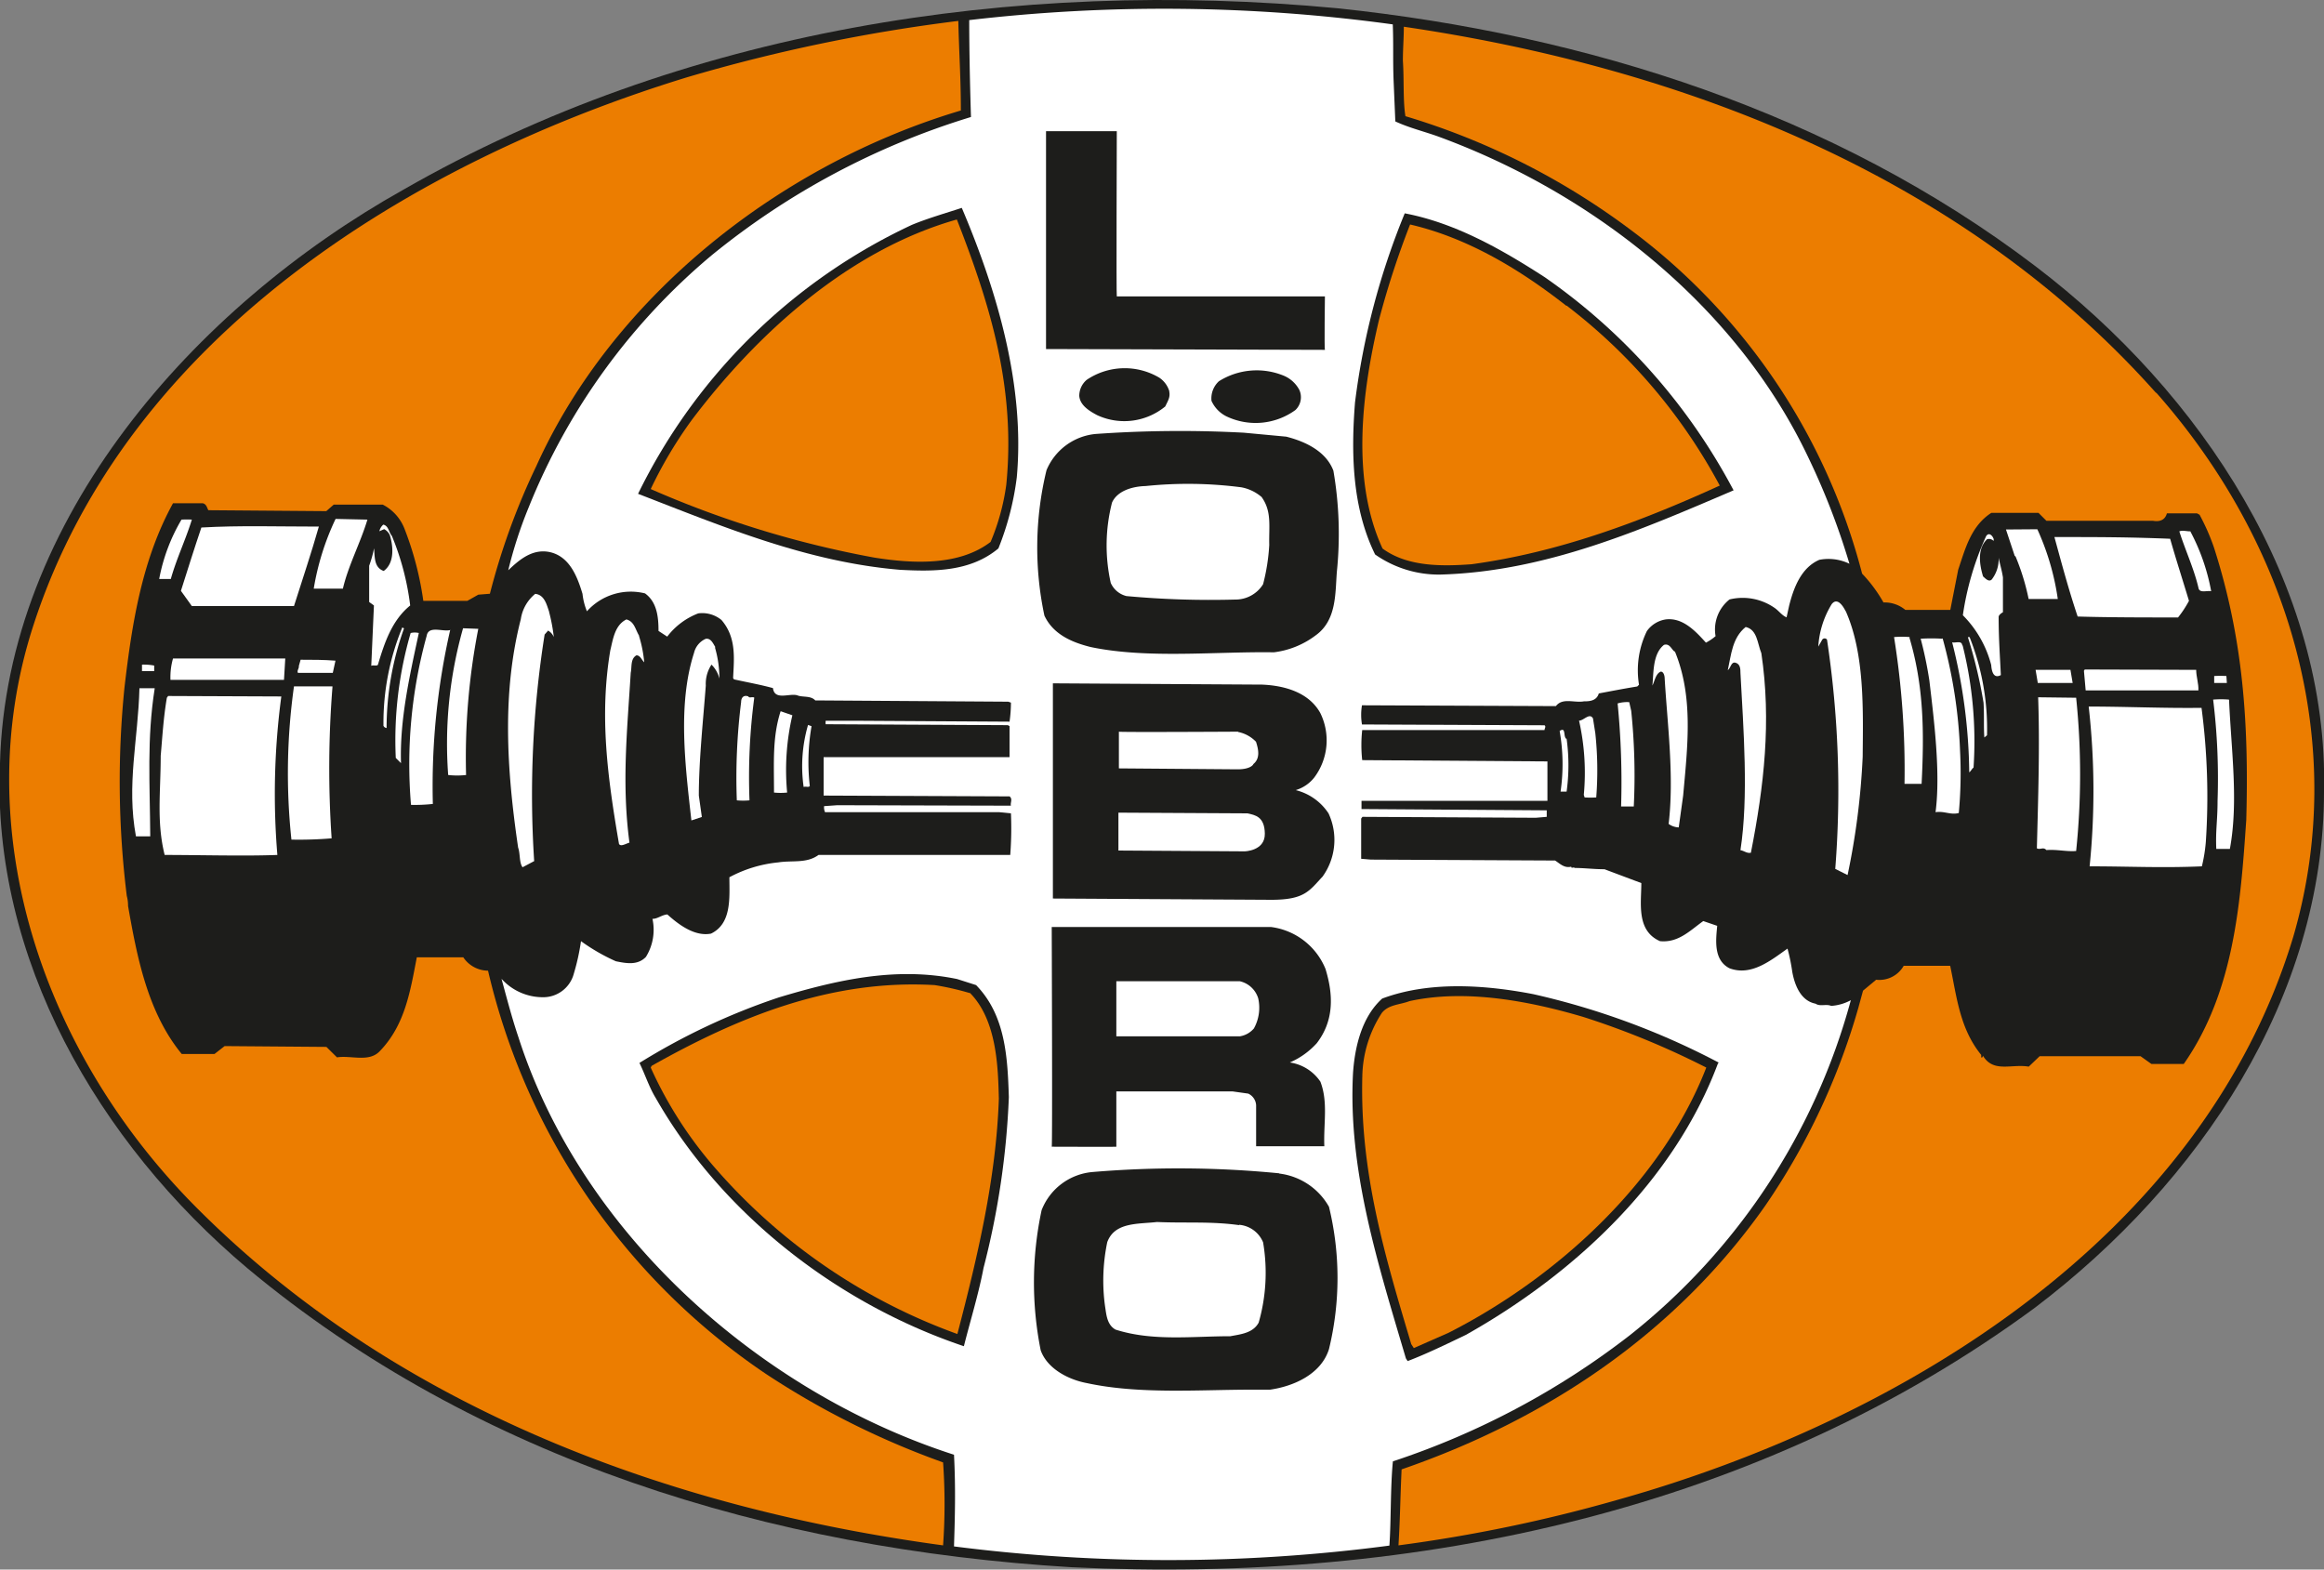
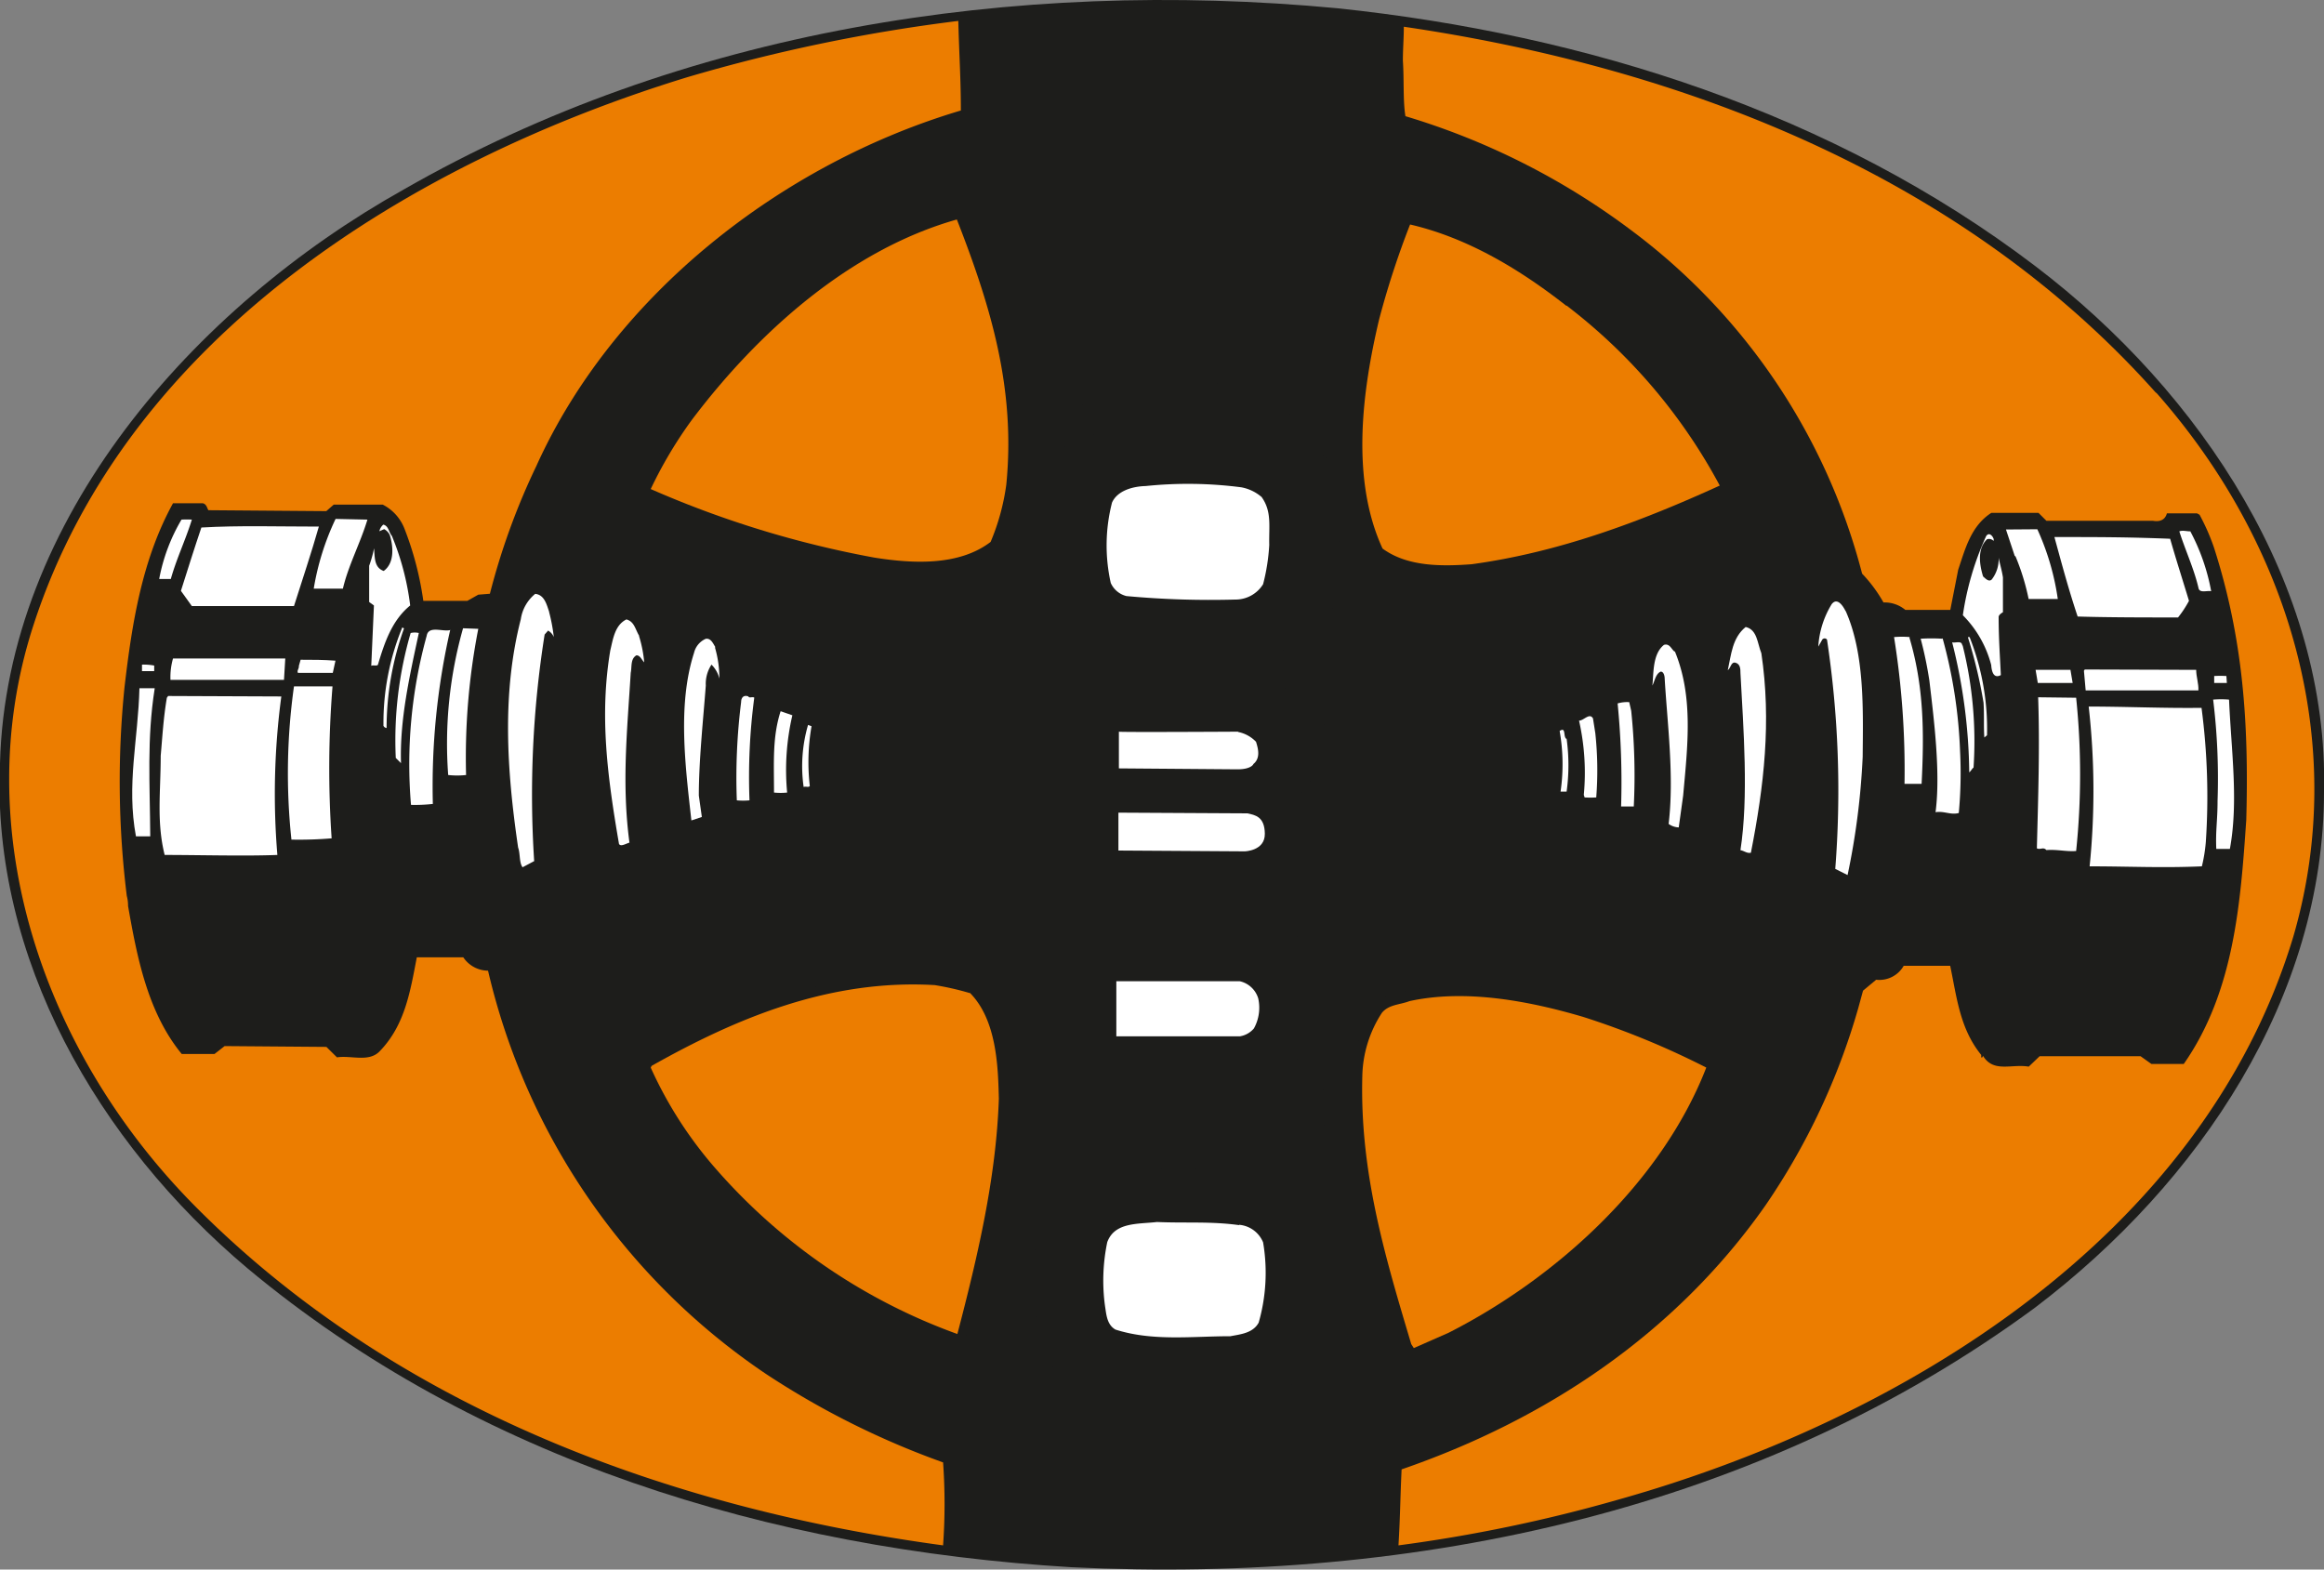
<svg xmlns="http://www.w3.org/2000/svg" viewBox="0 0 200 135.08">
  <rect x="0" y="0" width="200" height="135.08" fill="#808080" stroke="none" />
  <defs>
    <style>.cls-1{fill:#1d1d1b;}.cls-2{fill:#fff;}.cls-3{fill:#ec7d00;}</style>
  </defs>
  <title>Lobro</title>
  <g id="Capa_2" data-name="Capa 2">
    <g id="Capa_1-2" data-name="Capa 1">
      <path class="cls-1" d="M175.18,22.92C189.5,33.82,200.43,50.47,200,68.13c0,17.67-10.68,33.64-24.88,44.42-23.53,17.32-53,23.79-82.94,22.33C66.27,133.31,41,125.6,21.28,109.14,8.43,98.31-.74,82.42,0,65.69.54,44.76,16.62,26.45,34.74,16.31,58.6,2.63,87.16-1.92,115.09.71c21.42,2.25,42.73,9,60.09,22.21" />
-       <path class="cls-2" d="M119.86,2.1c.07,1.77,0,3,.07,4.81l.15,3.54c1.2.56,2.48.86,3.72,1.31,13.34,4.89,25.67,14.62,31.83,27.63a61.7,61.7,0,0,1,3.53,9.13,4.12,4.12,0,0,0-2.59-.34c-1.58.68-2.22,2.44-2.6,3.95l-.22,1c-.38-.15-.64-.53-1-.79a4.8,4.8,0,0,0-3.91-.75,3.3,3.3,0,0,0-1.2,3.16,4.33,4.33,0,0,1-.83.56c-.9-1-2-2.18-3.46-2a2.45,2.45,0,0,0-1.62,1,7.7,7.7,0,0,0-.68,4.62l-.15.15c-1.17.19-2.14.38-3.31.6-.19.64-.79.68-1.28.68-.83.15-1.84-.34-2.41.41l-16.69-.07a4.9,4.9,0,0,0,0,1.65l15.71.07c.15.11,0,.27,0,.41H117.23a11.92,11.92,0,0,0,0,2.59l15.94.11,0,3.39-16,0,0,.71,15.94.11,0,.56-.94.08-14.92-.08-.11.15v3.46l.83.07,15.86.08c.41.26.79.68,1.39.53,0,.19.19,0,.3.11.83,0,1.65.11,2.56.11L141.25,76c0,1.73-.45,4.1,1.61,5,1.58.15,2.56-.9,3.72-1.73l1.2.41c-.11,1.2-.34,2.93,1.05,3.65,1.88.71,3.57-.68,5-1.69a16.16,16.16,0,0,1,.41,2c.19,1.05.68,2.48,2,2.74.41.27.9,0,1.35.19a4.1,4.1,0,0,0,1.69-.49,55.14,55.14,0,0,1-19,28.82,68.12,68.12,0,0,1-20.41,10.87c-.22,2.25-.15,5.11-.3,7.25a145.49,145.49,0,0,1-37.47.07c.08-2.51.15-5,0-7.89-16.57-5.34-32-18.9-37.47-35.89-.56-1.65-1-3.34-1.47-5.07a4.78,4.78,0,0,0,3.76,1.58A2.72,2.72,0,0,0,49.32,84,19.25,19.25,0,0,0,50,81a16.68,16.68,0,0,0,3,1.73c.9.18,1.88.37,2.59-.38a4.43,4.43,0,0,0,.56-3.27c.45,0,.79-.34,1.28-.38,1,.9,2.37,1.92,3.76,1.65,1.8-.87,1.58-3.12,1.58-4.85a11.16,11.16,0,0,1,4.21-1.28c1.2-.19,2.44.11,3.46-.64l16.5,0A30,30,0,0,0,87,70L86,69.9l-15,0a1.06,1.06,0,0,1-.08-.52l1.13-.08L87,69.34c-.08-.23.18-.57-.12-.8l-16-.07,0-3.31,16,0,0-2.67-.15-.08-15.67-.08a.85.85,0,0,1,0-.3l2.48,0,13.34.08A12,12,0,0,0,87,60.47l-.23-.08-16.61-.11c-.38-.42-1.05-.26-1.5-.42-.64-.26-2,.49-2.14-.64-1.09-.3-2.18-.49-3.35-.75l-.08-.11c.08-1.69.3-3.49-1-5a2.6,2.6,0,0,0-2-.57,6.09,6.09,0,0,0-2.67,2l-.75-.49c0-1.17-.12-2.48-1.16-3.23a5.06,5.06,0,0,0-5,1.54,5.47,5.47,0,0,1-.38-1.5c-.45-1.5-1.13-3.27-2.89-3.61-1.43-.26-2.52.64-3.5,1.58a37,37,0,0,1,1.76-5.42A55,55,0,0,1,61.27,21.95,65.45,65.45,0,0,1,83.56,10.07c-.08-2.56-.15-5.71-.15-8.34a144.55,144.55,0,0,1,36.46.37" />
      <path class="cls-3" d="M82.47,1.8c.07,2.86.22,4.93.22,7.71C67.39,14.05,52.85,25.29,46.16,40.1a59.52,59.52,0,0,0-4,11l-1,.08-.94.53-3.79,0a27.42,27.42,0,0,0-1.65-6.28,3.92,3.92,0,0,0-1.84-2H28.72l-.64.56-10.15-.08c-.11-.18-.15-.53-.49-.6H14.89c-2.67,4.85-3.53,10.33-4.17,15.79a80.09,80.09,0,0,0,.19,18,3.22,3.22,0,0,1,.11.87c.75,4.25,1.65,9.13,4.62,12.74l2.82,0,.87-.68,8.76.07L29,91c1.24-.19,2.75.45,3.68-.53,2.18-2.25,2.63-5.18,3.19-8.08h4A2.58,2.58,0,0,0,42,83.54a57.58,57.58,0,0,0,23.94,34.72,71,71,0,0,0,15.22,7.6,50.24,50.24,0,0,1,0,7.14c-23.56-3.19-46.86-11.76-64-28.82C3.77,90.91-2.92,71.52,2.9,53.74,11,28.86,35.6,13.86,59.13,6.65A145.42,145.42,0,0,1,82.47,1.8" />
      <path class="cls-3" d="M185.55,33.78c11.5,13,16.65,30.26,11.8,46.86-7.82,25.86-33.68,41.57-58.14,48.44A130.66,130.66,0,0,1,120.35,133c.15-2.44.15-4.06.27-6.54,12.32-4.25,23.49-11.58,31.3-22.7a58.39,58.39,0,0,0,8-17l.41-1.5,1.13-.94a2.41,2.41,0,0,0,2.37-1.2l4,0c.57,2.71.83,5.41,2.67,7.67,0,0,0,.15,0,.19l.07.07c0-.07.08-.11.08-.19.9,1.5,2.48.68,3.94.94l.94-.9,8.68,0,.94.67,2.78,0c4.36-6.24,4.89-13.94,5.38-21,.23-8.3-.26-15.6-2.78-23.45a18.51,18.51,0,0,0-1.24-2.82l-.22-.12-2.59,0c-.15.56-.6.75-1.2.64l-9.17,0-.68-.68h-4.06c-1.76,1.13-2.25,3.12-2.85,4.89l-.68,3.46-3.87,0a2.78,2.78,0,0,0-1.88-.64,12.44,12.44,0,0,0-1.84-2.48,53.62,53.62,0,0,0-20-29.65A61.88,61.88,0,0,0,120.95,10c-.22-1.28-.11-3.19-.22-4.77,0-1.09.08-1.88.08-2.93,23.86,3.5,48,12.71,64.75,31.53" />
      <path class="cls-1" d="M96.11,11.3c0,.09-.05,14.24,0,14.21l17.91,0c0,.05-.06,4.54,0,4.6l-24-.07,0-18.75c-.06,0,4.32,0,6.08,0" />
      <path class="cls-1" d="M87.5,41.11a24.59,24.59,0,0,1-1.58,6.09c-2.4,2-5.49,2-8.46,1.84-8-.67-15.26-3.72-22.55-6.54A49.6,49.6,0,0,1,78.48,19.35c1.35-.56,2.89-1,4.29-1.46,3.08,7.25,5.45,15.37,4.73,23.23" />
      <path class="cls-1" d="M133,23.9a51.86,51.86,0,0,1,16.19,18.3c-8,3.42-16.19,7-25.25,7.25a9.54,9.54,0,0,1-5.6-1.73c-2-4.06-2.07-8.79-1.73-13.08a63.43,63.43,0,0,1,4.28-16.28c4.36.83,8.38,3.12,12.1,5.53" />
      <path class="cls-3" d="M82.35,18.9c2.89,7.4,5.07,14.51,4.25,22.81a19.27,19.27,0,0,1-1.35,4.93c-2.71,2.07-6.65,1.88-10,1.35A86.89,86.89,0,0,1,56,42.09a37.1,37.1,0,0,1,3.53-5.94c5.64-7.48,13.53-14.62,22.78-17.25" />
      <path class="cls-3" d="M134.82,26.3A47.91,47.91,0,0,1,148,41.79c-6.84,3.12-13.87,5.75-21.35,6.77-2.59.19-5.53.22-7.67-1.35-2.74-5.94-1.77-13.5-.3-19.7a74.61,74.61,0,0,1,2.67-8.19c5,1.16,9.51,3.91,13.45,7" />
      <path class="cls-1" d="M100.62,33.67c.11.52-.11.82-.34,1.31a5.55,5.55,0,0,1-5.86.75c-.64-.34-1.47-.83-1.54-1.65a1.81,1.81,0,0,1,.64-1.39,5.84,5.84,0,0,1,6.24-.19,2.15,2.15,0,0,1,.87,1.17" />
      <path class="cls-1" d="M111.82,33.56a1.52,1.52,0,0,1-.34,1.73,5.83,5.83,0,0,1-5.9.56,2.74,2.74,0,0,1-1.32-1.35,2,2,0,0,1,.64-1.69,6.11,6.11,0,0,1,5.64-.45,2.69,2.69,0,0,1,1.28,1.2" />
      <path class="cls-1" d="M110.69,37.58c1.62.41,3.42,1.24,4.06,2.93a32,32,0,0,1,.3,8.68c-.15,1.84,0,4.17-1.81,5.48a7.46,7.46,0,0,1-3.61,1.47c-5-.08-10.86.57-15.75-.45-1.54-.38-3.23-1.05-4-2.71a28.16,28.16,0,0,1,.18-12.51,5.1,5.1,0,0,1,4.21-3.12,102.78,102.78,0,0,1,12.78-.11Z" />
      <path class="cls-2" d="M108.59,42.8c.87,1.24.6,2.48.64,4.1a17.2,17.2,0,0,1-.53,3.38,2.79,2.79,0,0,1-2.4,1.32,78.36,78.36,0,0,1-9.36-.3,2,2,0,0,1-1.35-1.13,14.84,14.84,0,0,1,.11-6.92c.45-1,1.73-1.39,2.9-1.42a35.53,35.53,0,0,1,8.23.11,3.71,3.71,0,0,1,1.77.86" />
      <path class="cls-2" d="M16.51,44.72c-.53,1.73-1.32,3.35-1.81,5.11h-1a15.66,15.66,0,0,1,1.92-5.11,8.26,8.26,0,0,1,.9,0" />
      <path class="cls-2" d="M31.62,44.72c-.6,2-1.65,3.95-2.11,5.94H27a22.42,22.42,0,0,1,1.88-6Z" />
      <path class="cls-2" d="M33.72,46.11a22.84,22.84,0,0,1,1.58,6c-1.58,1.28-2.22,3.23-2.78,5.11-.12.12-.38,0-.57.08l.23-5.19-.41-.3,0-3.12a10,10,0,0,0,.42-1.5c.07.79,0,1.65.83,1.95.94-.68.83-2.1.53-3.08a1.07,1.07,0,0,0-.49-.52l-.41.18a1,1,0,0,1,.34-.57c.45.12.45.6.71.94" />
      <path class="cls-2" d="M27.44,45.32c-.64,2.25-1.39,4.47-2.14,6.84-3,0-6.2,0-8.79,0l-.94-1.31c.56-1.77,1.16-3.68,1.76-5.45,3.31-.19,6.54-.08,10.11-.08" />
      <path class="cls-2" d="M175.33,45.55a21.88,21.88,0,0,1,1.76,6l-2.51,0a19.79,19.79,0,0,0-1.12-3.65l-.08-.07-.75-2.26Z" />
      <path class="cls-2" d="M188.48,45.7a17.75,17.75,0,0,1,1.81,5.18c-.37-.07-1,.19-1.09-.27-.38-1.65-1.17-3.34-1.65-4.88.3-.11.6,0,.94,0" />
      <path class="cls-2" d="M171.57,46.41v.15a.54.54,0,0,0-.57-.15c-.87.83-.64,2.22-.34,3.2.18.15.49.52.75.26A2.85,2.85,0,0,0,172,48c.11.57.26,1,.37,1.69l0,3c-.19.11-.37.26-.37.41,0,1.84.11,3.31.19,5-.68.37-.8-.45-.83-.87a9.42,9.42,0,0,0-2.44-4.28,25,25,0,0,1,2-6.8c.26-.41.6,0,.67.3" />
      <path class="cls-2" d="M186.76,46.37c.49,1.73,1.12,3.68,1.62,5.34a9.16,9.16,0,0,1-.94,1.43c-2.86,0-5.94,0-8.64-.08-.79-2.36-1.35-4.47-2-6.84,3.76,0,6.31,0,10,.15" />
      <path class="cls-2" d="M47.25,52.65a15.07,15.07,0,0,1,.41,2.18,1.15,1.15,0,0,0-.49-.56l-.3.34a88.08,88.08,0,0,0-.9,19.5l-1,.53c-.3-.41-.19-1.17-.38-1.69-1-6.8-1.39-13.35.23-19.66a3.47,3.47,0,0,1,1.24-2.18c.82.08,1,1,1.2,1.54" />
      <path class="cls-2" d="M158.83,52.57c1.66,3.72,1.5,8.53,1.47,12.55A62.74,62.74,0,0,1,159,75.31l-1.06-.53a86.75,86.75,0,0,0-.71-19.73.25.25,0,0,0-.41,0l-.34.6A7.88,7.88,0,0,1,157.63,52c.49-.64,1,.19,1.2.6" />
      <path class="cls-2" d="M55,54.76A10.76,10.76,0,0,1,55.44,57c-.23-.22-.34-.6-.67-.6-.53.3-.38,1-.49,1.5-.3,4.92-.79,9.54-.11,14.62-.3.08-.75.38-.9.11-1-5.82-1.69-11.05-.75-16.65.23-.94.38-2.18,1.39-2.67.68.19.75.83,1.09,1.4" />
      <path class="cls-2" d="M151.58,56.22c.87,5.86.23,11.42-.9,17.17-.34.08-.6-.18-.9-.22.71-4.59.26-10.41,0-15.26,0-.3,0-.75-.41-.87s-.41.45-.68.64c.3-1.35.38-2.78,1.54-3.72,1,.23,1,1.39,1.35,2.26" />
      <path class="cls-2" d="M34.77,54.08a25.36,25.36,0,0,0-1.5,8.57c-.15,0-.3-.15-.27-.27A21.59,21.59,0,0,1,34.62,54Z" />
      <path class="cls-2" d="M41.16,54.12A57.68,57.68,0,0,0,40.11,66.7a7,7,0,0,1-1.54,0,36.48,36.48,0,0,1,1.28-12.63Z" />
      <path class="cls-2" d="M38.75,54.19a60.5,60.5,0,0,0-1.5,15,13.76,13.76,0,0,1-1.88.08,41.46,41.46,0,0,1,1.35-14.55c.15-.9,1.35-.34,2-.49" />
      <path class="cls-2" d="M36.05,54.45c-.79,3.68-1.66,7.48-1.54,11.23l-.45-.45a33,33,0,0,1,1.28-10.75,1.52,1.52,0,0,1,.71,0" />
      <path class="cls-2" d="M164.32,54.87c1.24,4.17,1.28,8.11,1.05,12.59l-1.47,0A72.45,72.45,0,0,0,163,54.83a7.61,7.61,0,0,1,1.36,0" />
      <path class="cls-2" d="M169.5,54.83A21.43,21.43,0,0,1,171,63.28l-.23.19c-.07-.94,0-1.92-.07-3a40.77,40.77,0,0,0-1.35-5.64Z" />
      <path class="cls-2" d="M167.18,54.94a42.15,42.15,0,0,1,1.5,9.7,37,37,0,0,1-.11,5.33c-.71.19-1.24-.19-2-.07.45-3.42-.15-8.08-.53-11.32a34,34,0,0,0-.75-3.61,15.28,15.28,0,0,1,1.84,0" />
      <path class="cls-2" d="M61.53,55.73a9.45,9.45,0,0,1,.38,2.67,2.56,2.56,0,0,0-.68-1.2A3,3,0,0,0,60.74,59c-.22,2.9-.6,6.46-.6,9.47l.26,1.84-.9.3c-.53-4.73-1.2-10,.23-14.43a1.76,1.76,0,0,1,1-1.2c.45-.08.64.41.83.71" />
      <path class="cls-2" d="M168.9,55.54a34,34,0,0,1,.94,10.52c-.15.11-.22.3-.37.41A47.22,47.22,0,0,0,168,55.28c.3.08.83-.19.87.27" />
      <path class="cls-2" d="M144.14,56.07c1.61,3.91,1.09,8.16.71,12.4l-.38,2.74a1.59,1.59,0,0,1-.87-.3c.49-4.1-.11-8.6-.34-12.51,0-.19-.07-.6-.34-.6-.45.19-.53.87-.72,1.2.12-1.05,0-2.71,1-3.5.49-.15.64.38.9.57" />
      <path class="cls-2" d="M24.44,58.51H14.67a5.86,5.86,0,0,1,.22-1.84l9.66,0Z" />
      <path class="cls-2" d="M28.87,56.86l-.23,1.05h-3c-.11-.19.11-.38.08-.6l.15-.53c1,0,2,0,3,.08" />
      <path class="cls-2" d="M13.27,57.27v.49H12.22V57.2a4.89,4.89,0,0,1,1.05.08" />
      <path class="cls-2" d="M189,57.65c0,.6.22,1.17.19,1.77l-9.7,0-.15-1.69.07-.11Z" />
      <path class="cls-2" d="M178.37,58.78h-3l-.19-1.13c.94,0,2.06,0,3,0Z" />
      <path class="cls-2" d="M191.64,58.78h-1.09v-.6a9.15,9.15,0,0,1,1.05,0Z" />
      <path class="cls-1" d="M108.62,58.92c1.88.08,4,.64,5,2.44a5.33,5.33,0,0,1-.52,5.56A3.21,3.21,0,0,1,111.51,68a4.75,4.75,0,0,1,2.82,2,5.4,5.4,0,0,1-.51,5.44c-1.16,1.24-1.55,2-4.42,2l-18.79-.11V58.81Z" />
      <path class="cls-2" d="M28.61,59.15a88.53,88.53,0,0,0-.07,13,33.72,33.72,0,0,1-3.46.11,53.73,53.73,0,0,1,.22-13.19c1.09,0,2.14,0,3.31,0" />
      <path class="cls-2" d="M13.31,59.27c-.68,4.36-.41,8.12-.38,12.71H11.7c-.83-4.44.19-8.34.3-12.75.41,0,.82,0,1.31,0" />
      <path class="cls-2" d="M24.21,59.94a63.32,63.32,0,0,0-.34,13.64c-2.82.11-6.69,0-9.7,0-.71-2.86-.34-5.41-.34-8.53.15-1.69.23-3.23.53-5l.11-.15Z" />
      <path class="cls-2" d="M64.91,60.05a52.17,52.17,0,0,0-.41,8.83,5.6,5.6,0,0,1-1.09,0,52.34,52.34,0,0,1,.37-8.46c0-.3.15-.64.61-.49.11.19.34,0,.52.11" />
      <path class="cls-2" d="M178.67,60.05a64,64,0,0,1,0,13.19c-.82.07-1.62-.15-2.56-.08-.27-.3-.52,0-.82-.15.11-4.32.26-8.72.11-13Z" />
      <path class="cls-2" d="M191.83,60.24c.19,4.36.82,8.76.07,12.82l-1.17,0c-.07-1.58.11-2.44.11-4.13a55.72,55.72,0,0,0-.38-8.72,8.14,8.14,0,0,1,1.36,0" />
      <path class="cls-2" d="M140.38,61.18a54.13,54.13,0,0,1,.22,8.23h-1.09a69.24,69.24,0,0,0-.3-8.87,2.85,2.85,0,0,1,1-.11Z" />
      <path class="cls-2" d="M189.46,60.92a58.42,58.42,0,0,1,.37,11.54,13.41,13.41,0,0,1-.34,2.1c-3.46.15-6.2,0-9.66,0a64.46,64.46,0,0,0-.08-13.75c3.31,0,6.31.15,9.7.11" />
      <path class="cls-2" d="M68.19,61.56a20.76,20.76,0,0,0-.45,6.65,5.61,5.61,0,0,1-1.13,0c0-2.59-.15-4.77.57-7Z" />
      <path class="cls-2" d="M137.29,63.1a30,30,0,0,1,.08,5.53,7.68,7.68,0,0,1-1,0l-.07-.22a20.38,20.38,0,0,0-.41-6.39c.41,0,.9-.71,1.2-.19Z" />
      <path class="cls-2" d="M69.84,62.5a18,18,0,0,0-.15,5.15c-.15.15-.3,0-.53.08a12.69,12.69,0,0,1,.38-5.34Z" />
      <path class="cls-2" d="M134.82,63.58a16.59,16.59,0,0,1,0,4.55h-.52a16.41,16.41,0,0,0-.08-5.22c.56-.38.3.45.56.67" />
      <path class="cls-2" d="M106.57,63a2.92,2.92,0,0,1,1.52.84c.22.68.37,1.43-.23,1.92,0,.05-.26.47-1.44.45l-10.13-.08,0-3.16c0,.06,10.07,0,10.24,0" />
      <path class="cls-2" d="M107.36,70c.64.15,1.47.26,1.49,1.75s-1.74,1.52-1.74,1.52l-10.86-.07s0-3.31,0-3.26Z" />
      <path class="cls-1" d="M109.37,79.78a5.87,5.87,0,0,1,4.7,3.61c.68,2.22.75,4.44-.75,6.39A6.67,6.67,0,0,1,111,91.44a3.84,3.84,0,0,1,2.63,1.65c.68,1.77.26,3.61.34,5.56H108.1c0-1.05,0-2.29,0-3.53a1.17,1.17,0,0,0-.68-1l-1.35-.19-10,0s0,4.74,0,4.76-5.4,0-5.56,0c.07,0,0-18.87,0-18.91Z" />
      <path class="cls-1" d="M84,84.78c2.52,2.59,2.71,6.16,2.82,9.65a69.42,69.42,0,0,1-2.18,14.7c-.41,2.18-1.13,4.51-1.69,6.73-10.75-3.61-20.78-11.28-26.53-21.38-.57-.94-.9-2-1.39-3a56.87,56.87,0,0,1,12-5.64c5-1.5,10.07-2.67,15.34-1.58Z" />
      <path class="cls-2" d="M106.7,84.45a2.15,2.15,0,0,1,1.58,1.47,3.68,3.68,0,0,1-.37,2.59,2,2,0,0,1-1.21.68l-10.63,0c0-1.2,0-4.72,0-4.74Z" />
      <path class="cls-3" d="M83.48,85.46c2.33,2.37,2.41,6.46,2.48,9.09-.23,6.84-1.84,13.64-3.57,20.26A50.23,50.23,0,0,1,61.61,100.6,35.05,35.05,0,0,1,56,91.88l.08-.15c7.33-4.13,15.33-7.47,24.35-6.95a23.84,23.84,0,0,1,3,.68" />
      <path class="cls-1" d="M147.86,91.48c-3.72,10-12.21,18.07-21.72,23.41-1.65.79-3.35,1.62-5,2.25l-.15-.23c-2.41-8.15-5-16.23-4.55-24.58.15-2.14.71-4.77,2.51-6.39,4-1.5,8.76-1.2,13-.38a64.78,64.78,0,0,1,16,5.91" />
      <path class="cls-3" d="M146.84,91.88C143,101.77,133.91,110,124.67,114.7l-3,1.32-.22-.34c-2.22-7.44-4.44-14.73-4.21-23.11a10.33,10.33,0,0,1,1.69-5.41c.6-.72,1.54-.68,2.37-1,4.85-1.06,10.33,0,14.92,1.35a70.55,70.55,0,0,1,10.68,4.4" />
      <path class="cls-1" d="M110.09,101a5.7,5.7,0,0,1,4.28,2.86,25.92,25.92,0,0,1,0,12.25c-.67,2.14-3,3.19-5.07,3.49-.6,0-1.09,0-1.62,0-4.47,0-9.66.41-14.17-.57-1.58-.3-3.39-1.24-3.95-2.82a29.69,29.69,0,0,1,.08-12.06A5.18,5.18,0,0,1,94,100.87a88.34,88.34,0,0,1,16.09.11" />
      <path class="cls-2" d="M106.63,105.41a2.45,2.45,0,0,1,2.07,1.51,15.58,15.58,0,0,1-.38,6.91c-.49.9-1.54,1-2.44,1.17-3.27,0-6.69.45-9.88-.57-.75-.42-.79-1.32-.9-2a16.15,16.15,0,0,1,.19-5.53c.64-1.73,2.63-1.54,4.28-1.73,2.48.11,4.63-.07,7.07.27" />
    </g>
  </g>
</svg>